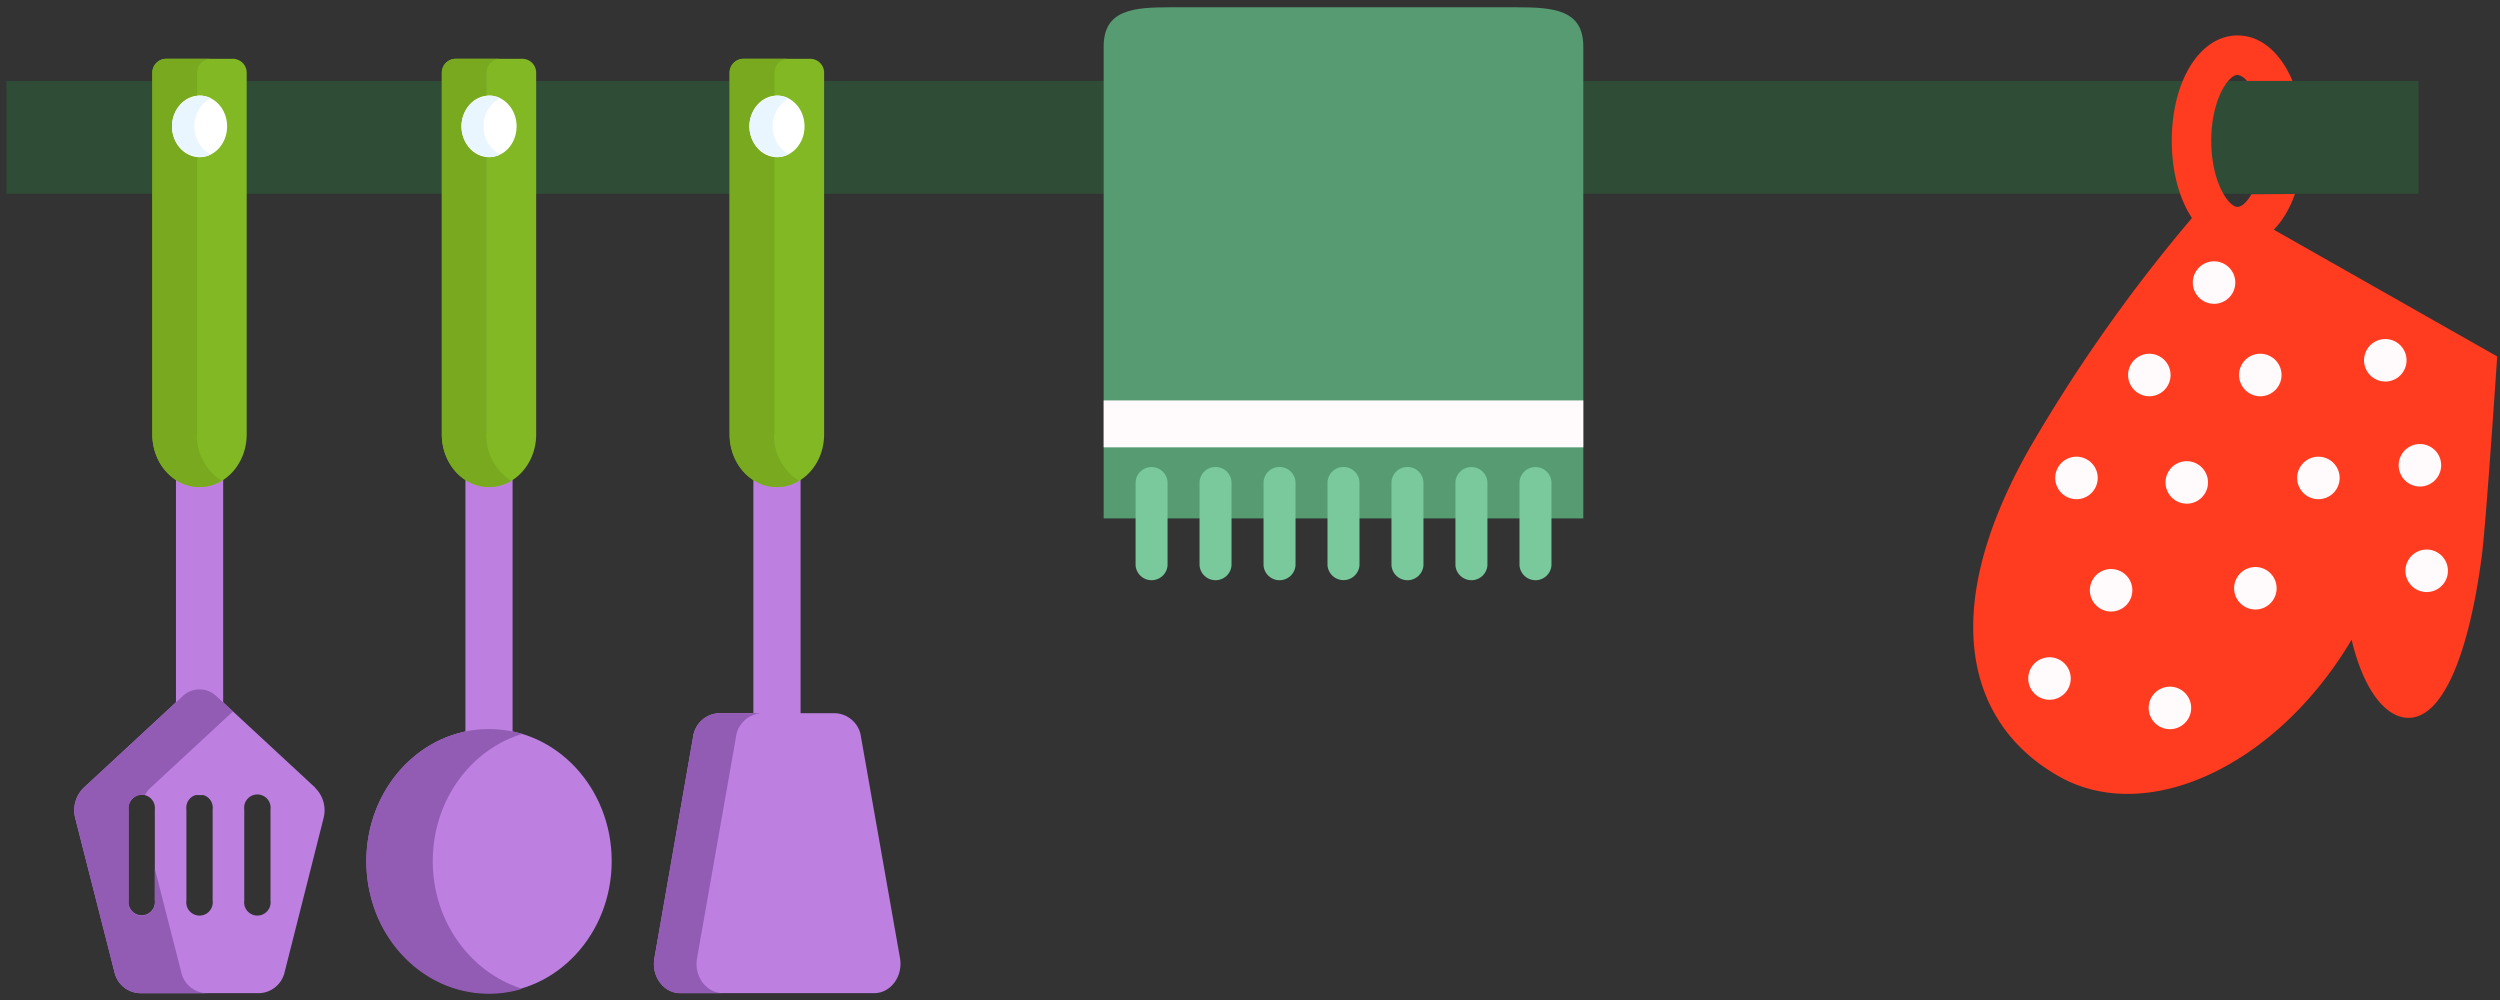
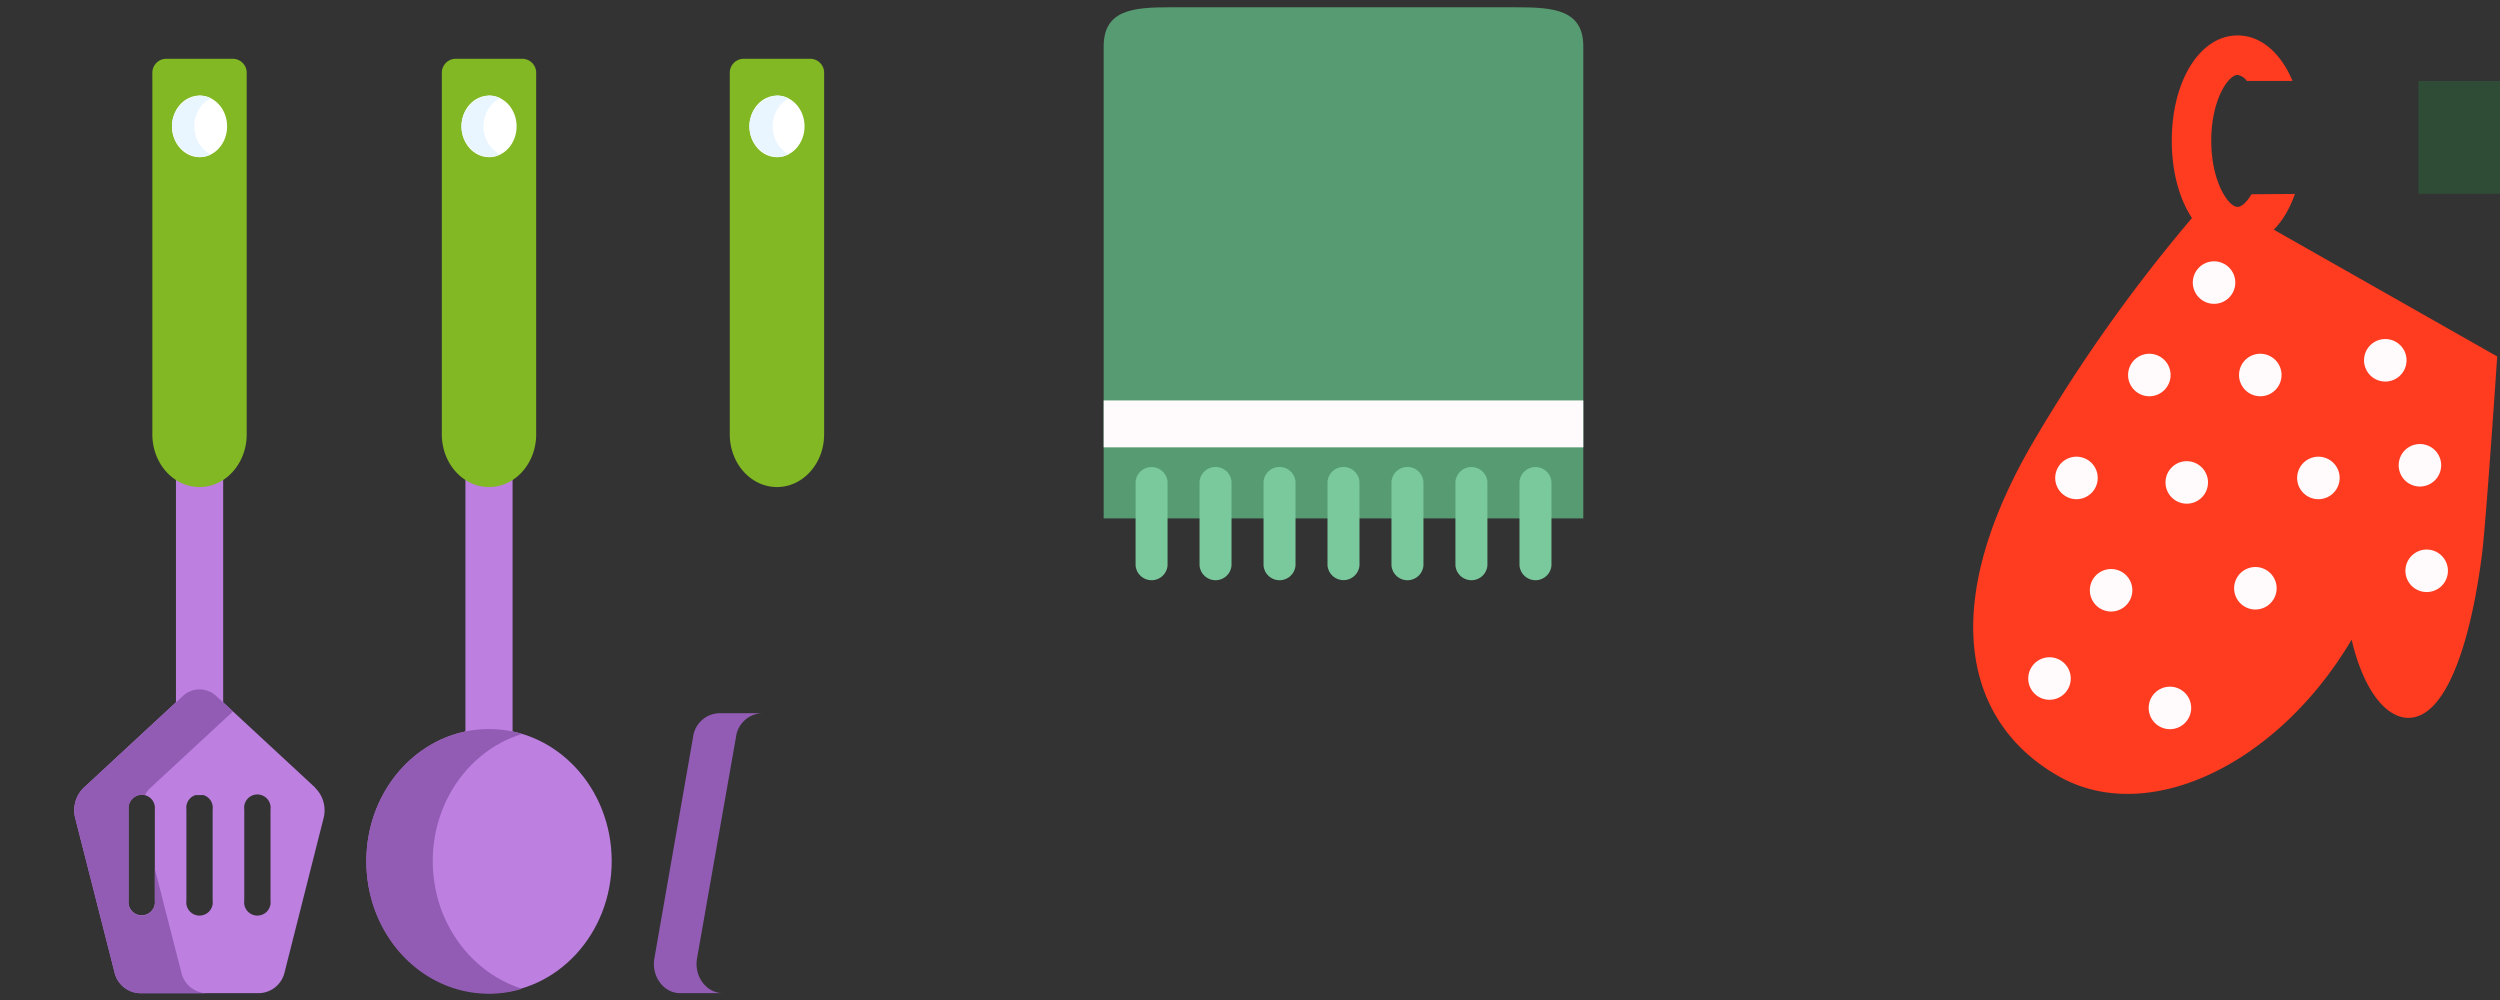
<svg xmlns="http://www.w3.org/2000/svg" width="340" height="136" fill="none">
  <rect width="100%" height="100%" fill="#333333" stroke="none" />
-   <path d="M328.909 11.021H.869v15.34h328.04v-15.34Z" fill="#2E4C36" />
+   <path d="M328.909 11.021v15.34h328.04v-15.34Z" fill="#2E4C36" />
  <path d="M319.82 86.999c1.48 6.31 4.37 10.6 7.72 10.63 4.94 0 8.36-9.48 10-22.15.58-4.61 2.08-27 2.08-27l-38.77-22A214.997 214.997 0 0 0 276 60.999c-12.77 22.54-8.23 37.66 4 44.58 12.06 6.84 29.71-1.5 39.82-18.58Z" fill="#FF3B20" />
  <path d="M312.111 26.378c-1.51 4.3-4.37 7.09-7.8 7.09-5.1 0-8.95-6.16-8.95-14.33s3.85-14.32 8.95-14.32c3.19 0 5.89 2.4 7.47 6.19h-6.21a1.998 1.998 0 0 0-1.26-.82c-1.26 0-3.58 3.4-3.58 8.95 0 5.55 2.32 9 3.58 9 .53 0 1.24-.61 1.89-1.72l5.91-.04Z" fill="#FF3B20" />
  <path d="M281.622 92.279a2.89 2.89 0 1 0-5.78 0 2.89 2.89 0 0 0 5.78 0ZM298 96.279a2.887 2.887 0 0 0-1.784-2.67 2.888 2.888 0 0 0-3.94 2.106 2.892 2.892 0 0 0 1.229 2.967A2.89 2.89 0 0 0 298 96.279ZM290 80.279a2.887 2.887 0 0 0-1.784-2.67 2.888 2.888 0 0 0-3.94 2.106 2.892 2.892 0 0 0 1.229 2.967 2.89 2.89 0 0 0 1.605.487 2.9 2.9 0 0 0 2.89-2.89ZM309.622 80.001a2.89 2.89 0 1 0-1.776 2.67 2.888 2.888 0 0 0 1.559-1.564 2.89 2.89 0 0 0 .217-1.106ZM332.918 77.63a2.89 2.89 0 1 0-5.78-.002 2.89 2.89 0 0 0 5.78.002ZM332 63.279a2.887 2.887 0 0 0-1.784-2.67 2.888 2.888 0 0 0-3.94 2.106 2.892 2.892 0 0 0 1.229 2.967 2.89 2.89 0 0 0 1.605.487 2.9 2.9 0 0 0 2.89-2.89ZM285.29 65.001a2.887 2.887 0 0 0-1.785-2.67 2.887 2.887 0 0 0-3.94 2.107 2.892 2.892 0 0 0 2.835 3.453 2.89 2.89 0 0 0 2.89-2.89ZM300.29 65.62a2.894 2.894 0 0 0-3.448-2.845 2.89 2.89 0 1 0 3.448 2.846ZM304 38.431a2.886 2.886 0 0 0-1.784-2.67 2.887 2.887 0 0 0-3.94 2.106 2.892 2.892 0 0 0 2.834 3.454 2.89 2.89 0 0 0 2.89-2.89ZM318.192 65.001a2.894 2.894 0 0 0-1.784-2.67 2.89 2.89 0 1 0 1.784 2.67ZM295.2 51.001a2.894 2.894 0 0 0-1.784-2.67 2.89 2.89 0 1 0 1.784 2.67ZM310.29 51.001a2.887 2.887 0 0 0-1.785-2.67 2.887 2.887 0 0 0-3.94 2.107 2.892 2.892 0 0 0 2.835 3.453 2.89 2.89 0 0 0 2.89-2.89ZM327.29 49.001a2.887 2.887 0 0 0-1.785-2.67 2.887 2.887 0 0 0-3.94 2.107 2.892 2.892 0 0 0 2.835 3.453 2.89 2.89 0 0 0 2.89-2.89Z" fill="#FFFAFC" />
  <path d="M215.329 6.31c0-5-4.07-5.32-9.09-5.32h-47.05c-5 0-9.09.3-9.09 5.32V70.5h65.23V6.31Z" fill="#569B72" />
  <path d="M215.329 54.459h-65.23v6.38h65.23v-6.38Z" fill="#FFFAFC" />
  <path d="M158.789 76.878v-11.34a2.181 2.181 0 0 0-4.35 0v11.34a2.182 2.182 0 0 0 3.664 1.446c.403-.378.649-.894.686-1.446ZM167.488 76.878v-11.34a2.177 2.177 0 0 0-2.175-2.032 2.18 2.18 0 0 0-2.175 2.032v11.34a2.182 2.182 0 0 0 3.664 1.446c.404-.378.649-.894.686-1.446ZM176.192 76.878v-11.34a2.182 2.182 0 0 0-3.664-1.445 2.177 2.177 0 0 0-.686 1.445v11.34a2.176 2.176 0 0 0 2.175 2.033 2.18 2.18 0 0 0 2.175-2.033ZM184.891 76.878v-11.34a2.182 2.182 0 0 0-3.664-1.445 2.181 2.181 0 0 0-.686 1.445v11.34a2.181 2.181 0 0 0 4.35 0ZM193.59 76.878v-11.34a2.178 2.178 0 0 0-2.175-2.032 2.177 2.177 0 0 0-2.175 2.032v11.34a2.178 2.178 0 0 0 2.175 2.033 2.177 2.177 0 0 0 2.175-2.033ZM202.289 76.878v-11.34a2.181 2.181 0 0 0-4.35 0v11.34a2.182 2.182 0 0 0 3.664 1.446c.403-.378.649-.894.686-1.446ZM211 76.878v-11.34a2.181 2.181 0 0 0-4.35 0v11.34a2.182 2.182 0 0 0 3.664 1.446c.403-.378.649-.894.686-1.446Z" fill="#79C99C" />
-   <path d="M108.879 64.799a5.47 5.47 0 0 1-6.42 0v32.64h6.42v-32.64Z" fill="#BD80E1" />
-   <path d="M113.571 96.998h-15.8a3.7 3.7 0 0 0-3.51 3.22l-5.26 30.09c-.44 2.46 1.25 4.76 3.5 4.76h26.39c2.25 0 3.94-2.3 3.51-4.76l-5.3-30.05a3.7 3.7 0 0 0-3.53-3.26Z" fill="#BD80E1" />
  <path d="m94.801 130.308 5.29-30.05a3.703 3.703 0 0 1 3.51-3.26h-5.83a3.7 3.7 0 0 0-3.51 3.22l-5.26 30.09c-.44 2.46 1.25 4.76 3.5 4.76h5.83c-2.28 0-3.97-2.3-3.53-4.76Z" fill="#925CB4" />
  <path d="M105.671 66.238c-3.55 0-6.42-3.21-6.42-7.16V9.998a1.9 1.9 0 0 1 1.79-2h9.26a1.902 1.902 0 0 1 1.78 2v49.08c0 3.95-2.87 7.16-6.41 7.16Z" fill="#81B823" />
-   <path d="M105.332 59.078V9.998a1.898 1.898 0 0 1 1.78-2h-6.11a1.9 1.9 0 0 0-1.79 2v49.08c0 3.95 2.87 7.16 6.42 7.16a5.77 5.77 0 0 0 3-.86 7.277 7.277 0 0 1-3.37-6.3h.07Z" fill="#78A91F" />
  <path d="M66.509 65.839a5.52 5.52 0 0 1-3.21-1v35.09a15.28 15.28 0 0 1 6.41 0v-35.13a5.49 5.49 0 0 1-3.2 1v.04Z" fill="#BD80E1" />
  <path d="M66.51 135.07c9.212 0 16.68-8.041 16.68-17.96s-7.468-17.96-16.68-17.96-16.68 8.041-16.68 17.96 7.468 17.96 16.68 17.96Z" fill="#BD80E1" />
  <path d="M58.858 117.11c0-8.23 5.15-15.17 12.16-17.29a15.665 15.665 0 0 0-4.51-.67c-9.22 0-16.69 8-16.69 18s7.47 18 16.69 18a15.29 15.29 0 0 0 4.51-.68c-7.02-2.2-12.16-9.13-12.16-17.36Z" fill="#925CB4" />
  <path d="M66.51 66.238c-3.55 0-6.42-3.21-6.42-7.16V9.998a1.9 1.9 0 0 1 1.79-2h9.26a1.9 1.9 0 0 1 1.78 2v49.08c0 3.95-2.87 7.16-6.41 7.16Z" fill="#81B823" />
-   <path d="M66.17 59.078V9.998a1.9 1.9 0 0 1 1.78-2h-6.07a1.9 1.9 0 0 0-1.79 2v49.08c0 3.95 2.87 7.16 6.42 7.16a5.77 5.77 0 0 0 3-.86 7.282 7.282 0 0 1-3.37-6.3h.03Z" fill="#78A91F" />
  <path d="M66.51 21.378c2.07 0 3.75-1.876 3.75-4.19 0-2.314-1.68-4.19-3.75-4.19-2.072 0-3.75 1.876-3.75 4.19 0 2.314 1.679 4.19 3.75 4.19Z" fill="#fff" />
  <path d="M65.771 17.188a4.23 4.23 0 0 1 2.24-3.84 3.34 3.34 0 0 0-1.5-.35 4.21 4.21 0 0 0 0 8.37 3.338 3.338 0 0 0 1.49-.37 4.23 4.23 0 0 1-2.23-3.81Z" fill="#EAF6FF" />
  <path d="M105.67 21.378c2.071 0 3.75-1.876 3.75-4.19 0-2.314-1.679-4.19-3.75-4.19-2.071 0-3.75 1.876-3.75 4.19 0 2.314 1.679 4.19 3.75 4.19Z" fill="#fff" />
  <path d="M105.102 17.188a4.21 4.21 0 0 1 2.16-3.79 3.35 3.35 0 0 0-1.59-.4 4.208 4.208 0 0 0-2.677 6.995 4.208 4.208 0 0 0 2.677 1.375 3.35 3.35 0 0 0 1.59-.4 4.209 4.209 0 0 1-2.16-3.78Z" fill="#EAF6FF" />
  <path d="M25.9 108.128h2.48a2 2 0 0 0-2.48 0ZM27.141 65.839a5.52 5.52 0 0 1-3.21-1v31.16l1.15-1.07a3.07 3.07 0 0 1 2.06-.83 3 3 0 0 1 2.05.83l1.16 1.07v-31.2a5.54 5.54 0 0 1-3.21 1.04Z" fill="#BD80E1" />
  <path d="m42.88 107.129-13.46-12.47a3.31 3.31 0 0 0-4.57 0l-13.46 12.47a4.272 4.272 0 0 0-1.15 4.16l5.32 20.88a3.668 3.668 0 0 0 3.44 2.9h16.28a3.67 3.67 0 0 0 3.44-2.9l5.28-20.88a4.268 4.268 0 0 0-1.16-4.16h.04Zm-21.82 15.36a1.8 1.8 0 1 1-3.58 0v-12.41a1.795 1.795 0 0 1 1.057-1.833 1.795 1.795 0 0 1 2.07.44 1.804 1.804 0 0 1 .452 1.393v12.41Zm7.86 0a1.802 1.802 0 0 1-2.528 1.872 1.796 1.796 0 0 1-1.043-1.872v-12.41a1.798 1.798 0 0 1 2.527-1.871 1.796 1.796 0 0 1 1.043 1.871v12.41Zm7.87 0a1.802 1.802 0 0 1-2.528 1.872 1.796 1.796 0 0 1-1.043-1.872v-12.41a1.798 1.798 0 0 1 2.527-1.871 1.796 1.796 0 0 1 1.043 1.871v12.41Z" fill="#BD80E1" />
  <path d="m24.64 132.171-3.58-14v4.36a1.8 1.8 0 1 1-3.58 0v-12.45a1.9 1.9 0 0 1 1.79-2c.141-.001.283.019.42.06a3.92 3.92 0 0 1 .78-1l11.21-10.38-2.26-2.09a3.31 3.31 0 0 0-4.57 0l-13.46 12.47a4.272 4.272 0 0 0-1.15 4.16l5.32 20.88a3.668 3.668 0 0 0 3.44 2.9h9.08a3.657 3.657 0 0 1-3.44-2.91Z" fill="#925CB4" />
  <path d="M27.14 66.238c-3.55 0-6.42-3.21-6.42-7.16V9.998a1.9 1.9 0 0 1 1.79-2h9.26a1.9 1.9 0 0 1 1.78 2v49.08c0 3.95-2.87 7.16-6.41 7.16Z" fill="#81B823" />
-   <path d="M26.8 59.078V9.998a1.9 1.9 0 0 1 1.78-2h-6.07a1.9 1.9 0 0 0-1.79 2v49.08c0 3.95 2.87 7.16 6.42 7.16a5.84 5.84 0 0 0 3-.86 7.27 7.27 0 0 1-3.38-6.3h.04Z" fill="#78A91F" />
  <path d="M27.138 21.378c2.071 0 3.75-1.876 3.75-4.19 0-2.314-1.679-4.19-3.75-4.19-2.07 0-3.75 1.876-3.75 4.19 0 2.314 1.68 4.19 3.75 4.19Z" fill="#fff" />
  <path d="M26.44 17.188a4.22 4.22 0 0 1 2.23-3.83 3.48 3.48 0 0 0-1.53-.36 4.21 4.21 0 0 0 0 8.37 3.48 3.48 0 0 0 1.53-.36 4.21 4.21 0 0 1-2.23-3.82Z" fill="#EAF6FF" />
</svg>